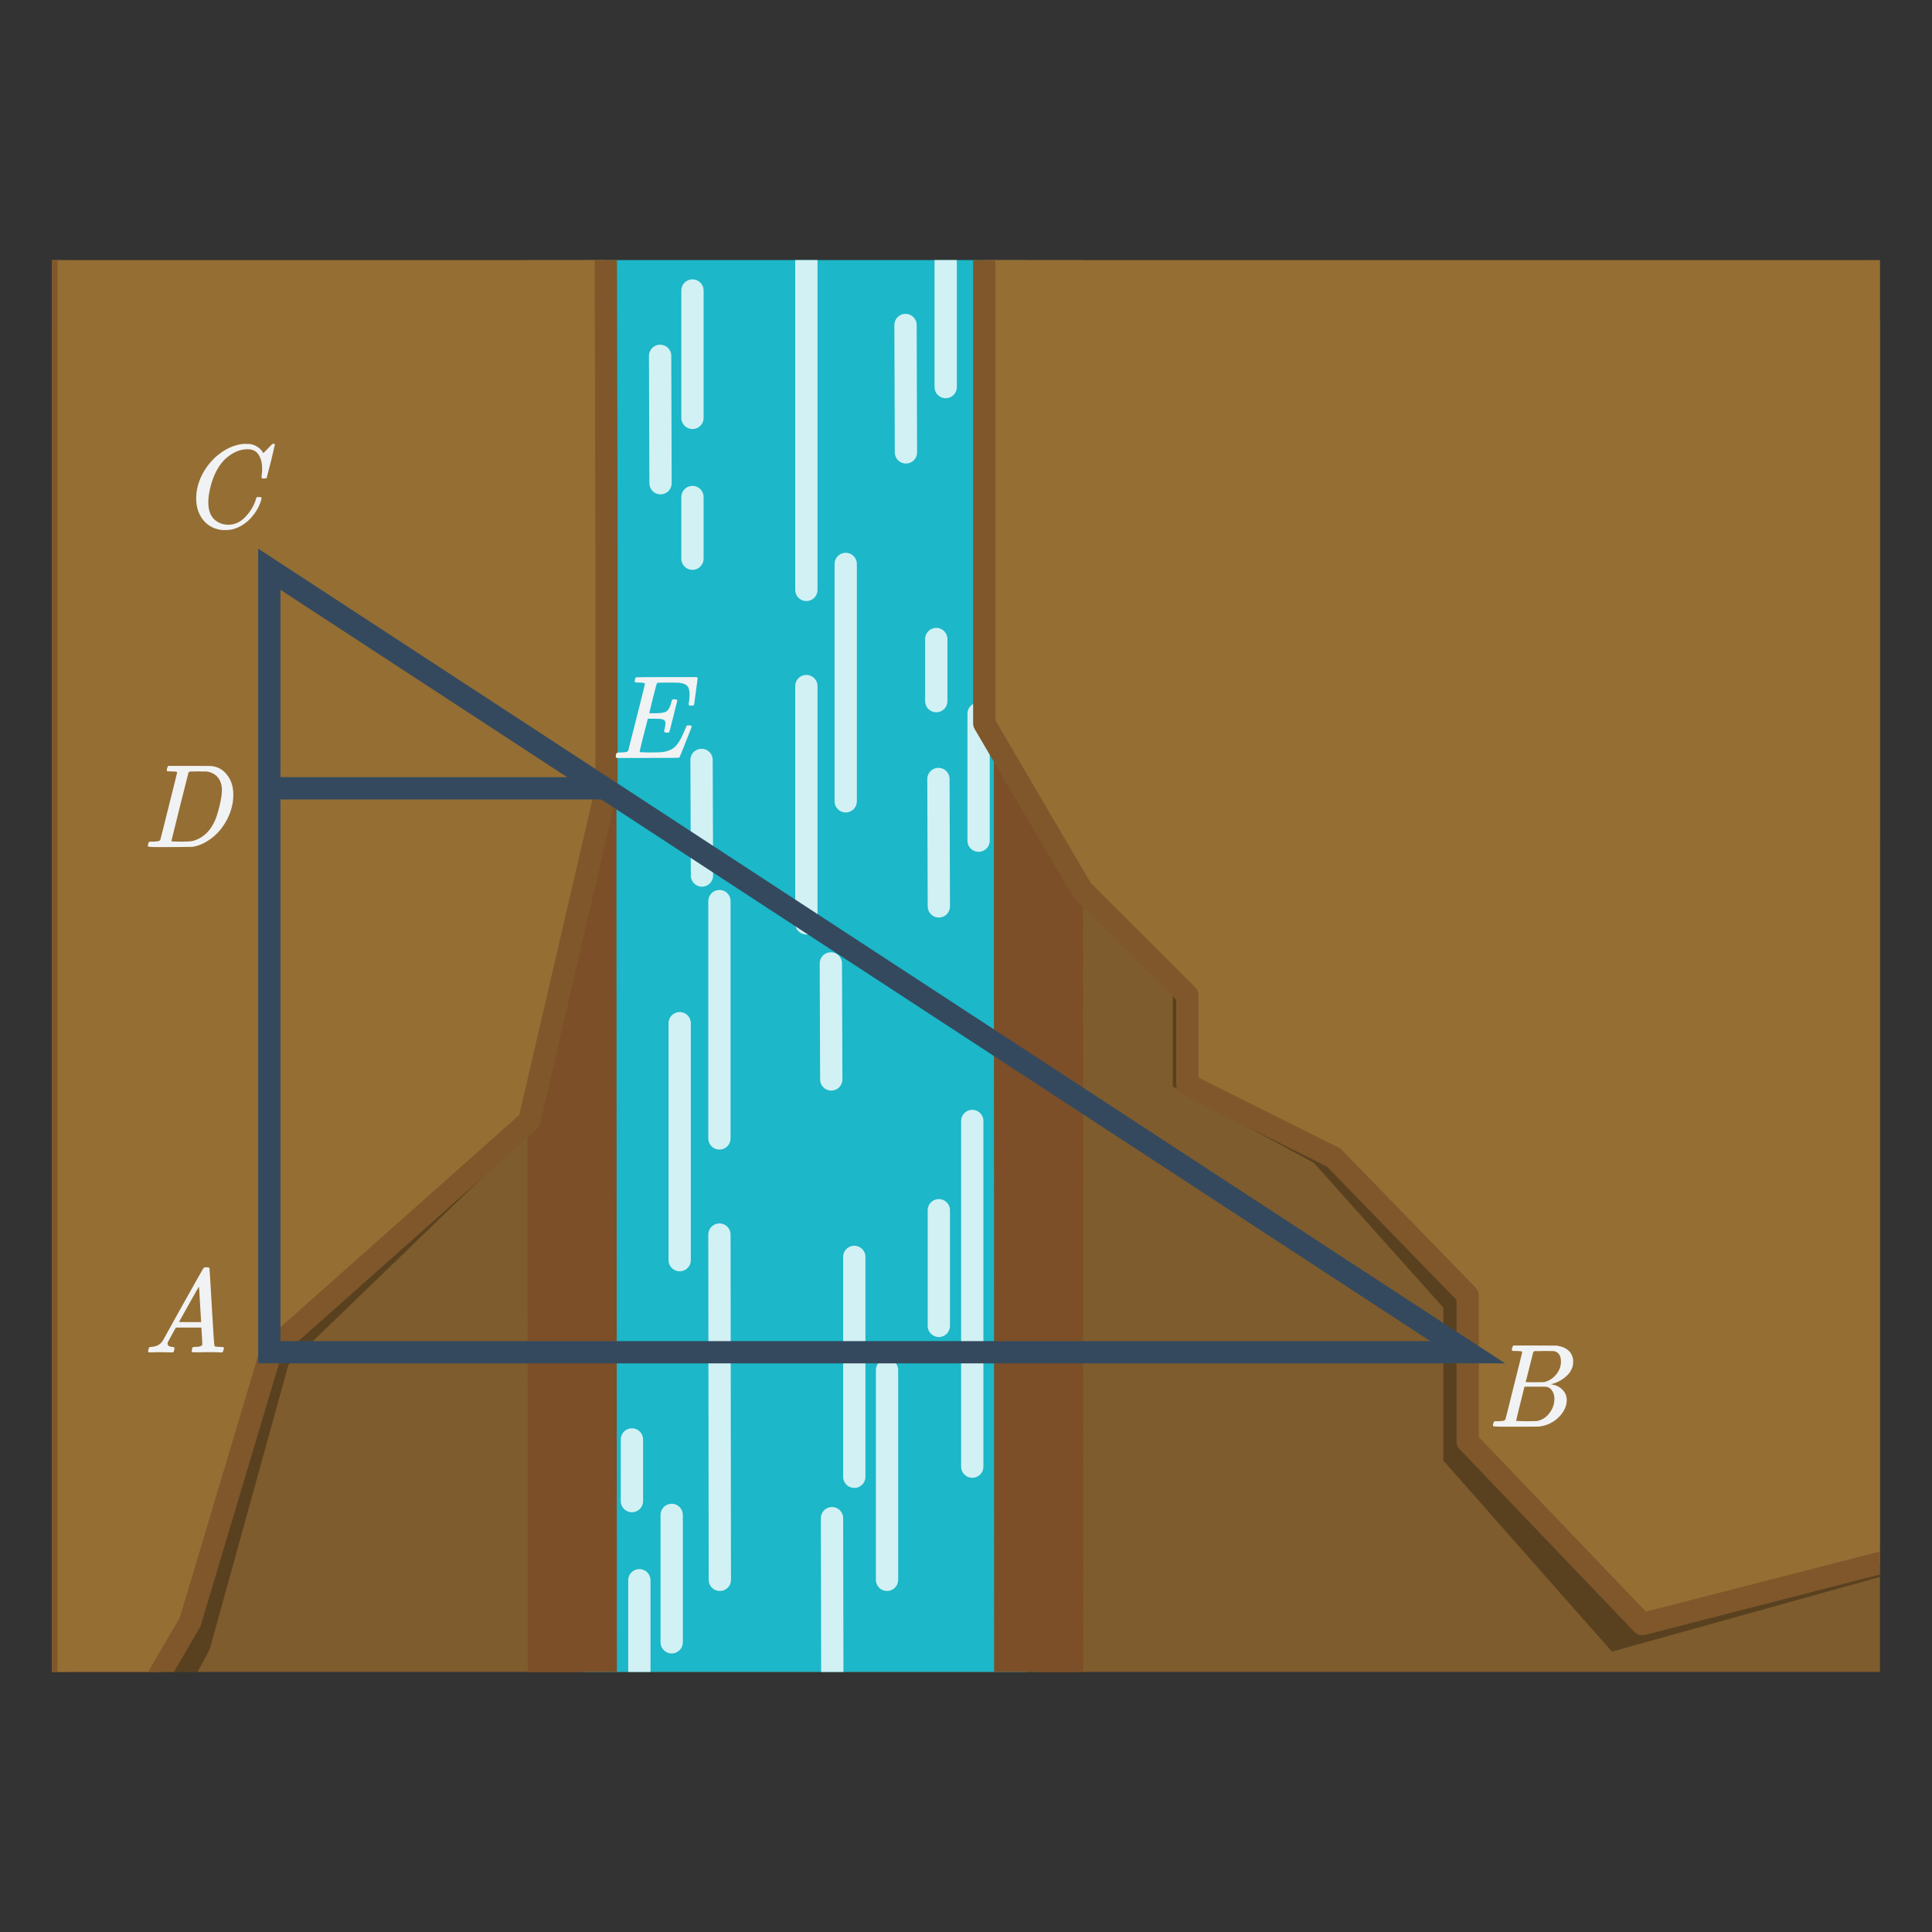
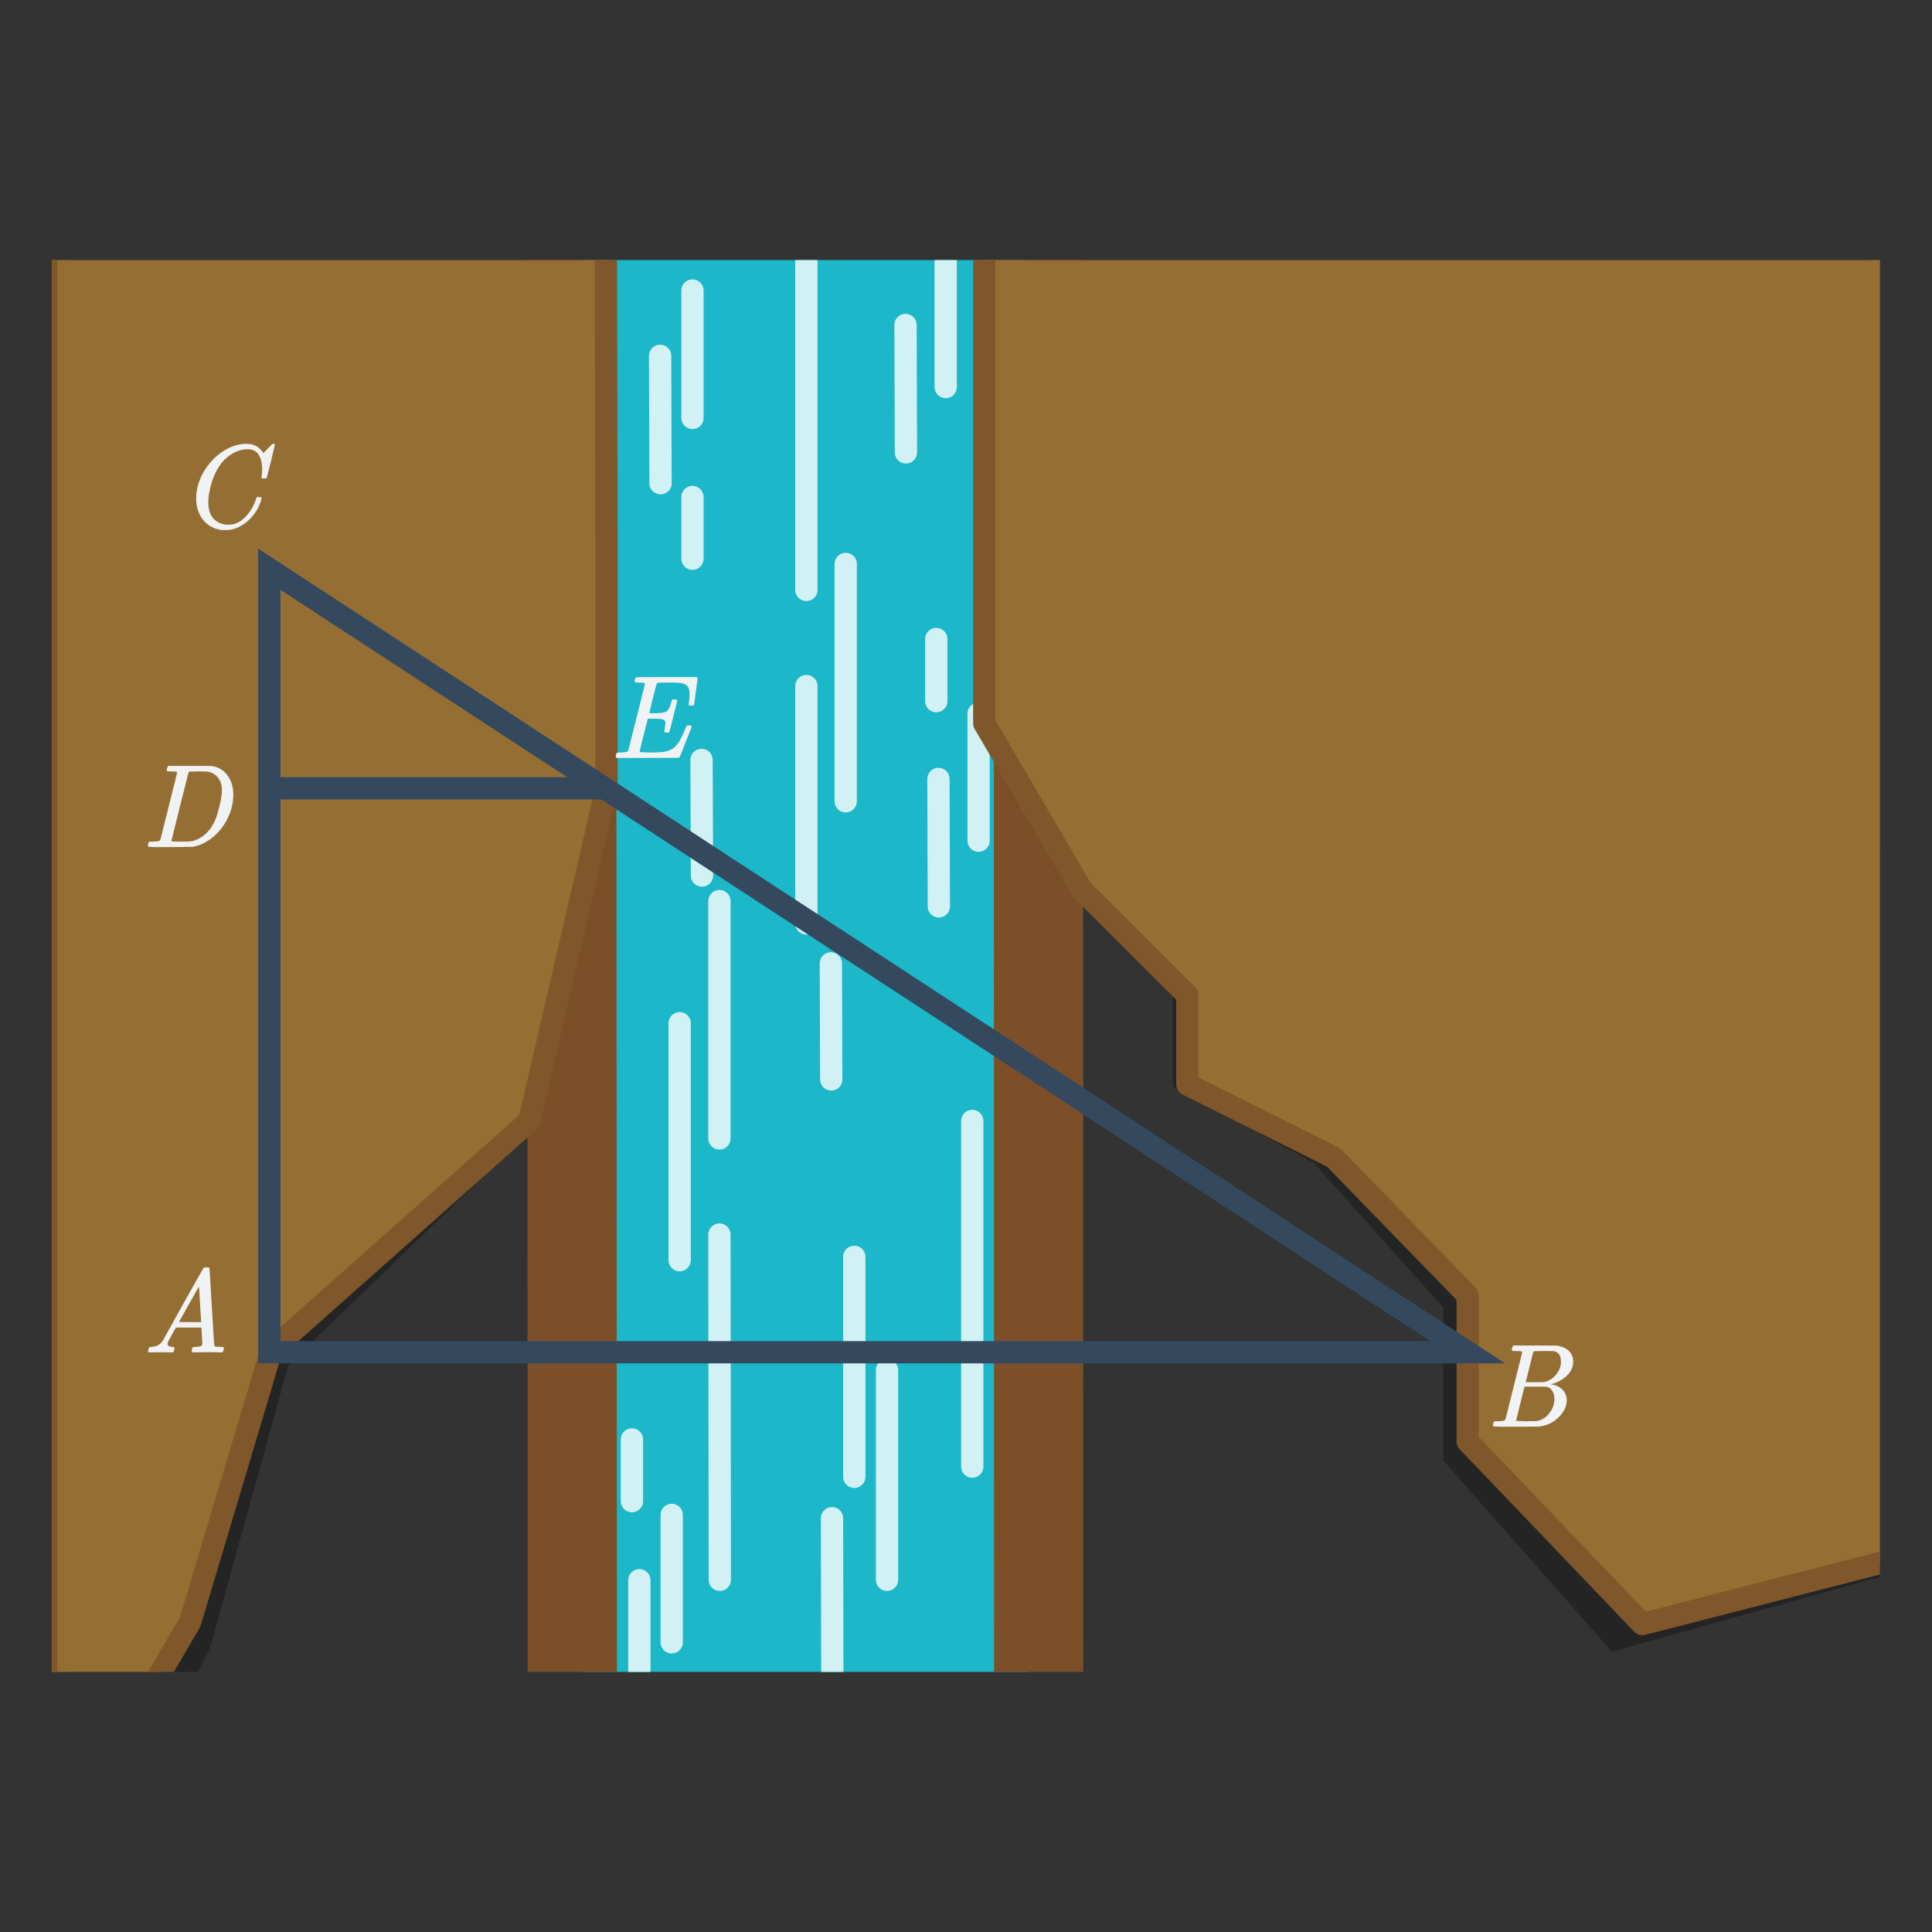
<svg xmlns="http://www.w3.org/2000/svg" width="260" height="260" viewBox="0 0 260 260" fill="none">
  <rect x="0" y="0" width="260" height="260" fill="#333333" stroke="none" />
  <g clip-path="url(#clip0)">
-     <path d="M268.252 43.137H4.048V249.898H268.252V43.137Z" fill="#7F5C2D" />
    <path d="M138.255 31.016H78.449V239.251H138.255V31.016Z" fill="#1CB7C8" />
    <path d="M77.028 239.251L76.919 30.578" stroke="#7C4F29" stroke-width="12" stroke-miterlimit="10" />
    <path d="M139.785 239.251L139.73 30.578" stroke="#7C4F29" stroke-width="12" stroke-miterlimit="10" />
    <path d="M86.042 229.804V212.66" stroke="#D2F1F4" stroke-width="3" stroke-linecap="round" stroke-linejoin="round" />
    <path d="M90.393 221.015V203.871" stroke="#D2F1F4" stroke-width="3" stroke-linecap="round" stroke-linejoin="round" />
    <path d="M85.042 202.014V193.715" stroke="#D2F1F4" stroke-width="3" stroke-linecap="round" stroke-linejoin="round" />
    <path d="M126.345 121.976L126.317 113.404L126.29 104.832" stroke="#D2F1F4" stroke-width="3" stroke-linecap="round" stroke-linejoin="round" />
    <path d="M131.695 113.132V96.043" stroke="#D2F1F4" stroke-width="3" stroke-linecap="round" stroke-linejoin="round" />
    <path d="M126 94.353V86" stroke="#D2F1F4" stroke-width="3" stroke-linecap="round" stroke-linejoin="round" />
    <path d="M112.021 231.171L111.967 204.309" stroke="#D2F1F4" stroke-width="3" stroke-linecap="round" stroke-linejoin="round" />
    <path d="M119.372 212.606V184.379" stroke="#D2F1F4" stroke-width="3" stroke-linecap="round" stroke-linejoin="round" />
    <path d="M114.967 198.74V169.148" stroke="#D2F1F4" stroke-width="3" stroke-linecap="round" stroke-linejoin="round" />
    <path d="M93.188 39.094V56.237" stroke="#D2F1F4" stroke-width="3" stroke-linecap="round" stroke-linejoin="round" />
    <path d="M88.836 47.887L88.891 65.03" stroke="#D2F1F4" stroke-width="3" stroke-linecap="round" stroke-linejoin="round" />
    <path d="M127.267 34.945V52.089" stroke="#D2F1F4" stroke-width="3" stroke-linecap="round" stroke-linejoin="round" />
    <path d="M121.861 43.734L121.916 60.878" stroke="#D2F1F4" stroke-width="3" stroke-linecap="round" stroke-linejoin="round" />
    <path d="M93.188 66.887V75.186" stroke="#D2F1F4" stroke-width="3" stroke-linecap="round" stroke-linejoin="round" />
    <path d="M91.467 169.584V137.699" stroke="#D2F1F4" stroke-width="3" stroke-linecap="round" stroke-linejoin="round" />
    <path d="M96.817 153.205V121.266" stroke="#D2F1F4" stroke-width="3" stroke-linecap="round" stroke-linejoin="round" />
    <path d="M96.872 212.607L96.817 166.145" stroke="#D2F1F4" stroke-width="3" stroke-linecap="round" stroke-linejoin="round" />
    <path d="M130.843 197.373V150.855" stroke="#D2F1F4" stroke-width="3" stroke-linecap="round" stroke-linejoin="round" />
    <path d="M94.467 117.826L94.412 102.266" stroke="#D2F1F4" stroke-width="3" stroke-linecap="round" stroke-linejoin="round" />
-     <path d="M126.344 178.428V162.867" stroke="#D2F1F4" stroke-width="3" stroke-linecap="round" stroke-linejoin="round" />
    <path d="M113.812 75.894V107.834" stroke="#D2F1F4" stroke-width="3" stroke-linecap="round" stroke-linejoin="round" />
    <path d="M108.517 92.328V124.268" stroke="#D2F1F4" stroke-width="3" stroke-linecap="round" stroke-linejoin="round" />
    <path d="M108.517 32.871V79.388" stroke="#D2F1F4" stroke-width="3" stroke-linecap="round" stroke-linejoin="round" />
    <path d="M111.812 129.652L111.867 145.267" stroke="#D2F1F4" stroke-width="3" stroke-linecap="round" stroke-linejoin="round" />
    <path opacity="0.3" d="M82.331 70.707V104.449L72.272 151.348L38.816 183.67L28.211 221.998L17.168 242.581L9.569 244.819V20.969H82.167L82.331 70.707Z" fill="black" />
    <path opacity="0.3" d="M255.132 211.624L216.921 222.27L194.234 196.555V175.972L176.795 156.48L157.826 146.216V133.604L144.05 118.753L131.367 95.276V70.707V20.969H250.923L255.132 211.624Z" fill="black" />
    <path d="M81.62 73.875V106.088L71.233 150.858L36.52 181.706L25.586 218.286L14.106 237.941L6.234 240.071V26.43H81.51L81.62 73.875Z" fill="#956E34" stroke="#7F572A" stroke-width="3" stroke-miterlimit="10" stroke-linejoin="round" />
    <path d="M256.28 209.496L221.02 218.559L197.513 193.99V174.335L179.473 155.772L159.793 145.944V133.933L145.58 119.737L132.46 97.352V73.875V26.43H256.28V209.496Z" fill="#956E34" stroke="#7F572A" stroke-width="3" stroke-miterlimit="10" stroke-linejoin="round" />
    <path d="M36.247 181.979H197.514L36.247 76.606V181.979Z" stroke="#34495E" stroke-width="3" stroke-miterlimit="10" />
    <path d="M81.62 106.086H36.247" stroke="#34495E" stroke-width="3" stroke-miterlimit="10" />
    <path d="M22.488 103.376C22.531 103.237 22.584 103.136 22.648 103.072H25.448C27.357 103.072 28.349 103.077 28.424 103.088C29.309 103.173 30.024 103.573 30.568 104.288C31.123 104.992 31.4 105.883 31.4 106.96C31.4 108.187 31.069 109.387 30.408 110.56C29.768 111.669 28.963 112.528 27.992 113.136C27.352 113.563 26.659 113.84 25.912 113.968C25.816 113.979 24.808 113.989 22.888 114H21.368C20.408 114 19.923 113.968 19.912 113.904C19.912 113.904 19.912 113.899 19.912 113.888C19.901 113.877 19.896 113.856 19.896 113.824C19.896 113.76 19.907 113.685 19.928 113.6C19.981 113.419 20.035 113.312 20.088 113.28L20.152 113.264C20.205 113.264 20.269 113.264 20.344 113.264C20.419 113.264 20.493 113.264 20.568 113.264C20.941 113.253 21.187 113.232 21.304 113.2C21.432 113.168 21.523 113.104 21.576 113.008C21.597 112.965 21.976 111.461 22.712 108.496C23.459 105.531 23.832 104.027 23.832 103.984C23.832 103.973 23.832 103.957 23.832 103.936L23.816 103.904C23.752 103.84 23.427 103.808 22.84 103.808H22.552C22.488 103.755 22.451 103.712 22.44 103.68C22.429 103.637 22.445 103.536 22.488 103.376ZM23.064 113.184C23.064 113.237 23.395 113.264 24.056 113.264H24.568C25.133 113.264 25.544 113.243 25.8 113.2C26.067 113.157 26.381 113.045 26.744 112.864C27.821 112.331 28.616 111.349 29.128 109.92C29.459 108.896 29.683 107.973 29.8 107.152C29.843 106.768 29.864 106.507 29.864 106.368C29.864 105.632 29.677 105.045 29.304 104.608C28.941 104.171 28.429 103.909 27.768 103.824C27.757 103.824 27.693 103.824 27.576 103.824C27.459 103.824 27.315 103.824 27.144 103.824C26.984 103.813 26.829 103.808 26.68 103.808C26.531 103.808 26.371 103.813 26.2 103.824C26.04 103.824 25.901 103.824 25.784 103.824C25.677 103.824 25.619 103.824 25.608 103.824C25.491 103.835 25.411 103.883 25.368 103.968C25.347 104.011 24.957 105.552 24.2 108.592C23.443 111.621 23.064 113.152 23.064 113.184Z" fill="#F1F2F3" />
    <path d="M22.424 181.984C22.083 181.973 21.789 181.968 21.544 181.968C21.299 181.968 21.027 181.973 20.728 181.984C20.44 181.995 20.243 182 20.136 182C19.997 182 19.928 181.947 19.928 181.84C19.928 181.808 19.944 181.723 19.976 181.584C20.019 181.445 20.045 181.371 20.056 181.36C20.077 181.296 20.179 181.264 20.36 181.264C21.032 181.221 21.528 180.971 21.848 180.512C21.912 180.405 21.949 180.347 21.96 180.336C21.96 180.315 22.856 178.699 24.648 175.488C26.451 172.277 27.363 170.667 27.384 170.656C27.405 170.624 27.443 170.597 27.496 170.576C27.528 170.555 27.635 170.544 27.816 170.544C27.997 170.544 28.12 170.576 28.184 170.64C28.205 170.661 28.312 172.4 28.504 175.856C28.707 179.376 28.829 181.147 28.872 181.168H28.888C28.973 181.232 29.261 181.264 29.752 181.264H30.024C30.099 181.339 30.136 181.392 30.136 181.424C30.136 181.509 30.109 181.621 30.056 181.76C30.003 181.888 29.96 181.968 29.928 182H29.72C29.389 181.979 28.787 181.968 27.912 181.968C27.699 181.968 27.384 181.973 26.968 181.984C26.552 181.984 26.248 181.984 26.056 181.984C25.885 181.984 25.8 181.941 25.8 181.856C25.8 181.824 25.811 181.744 25.832 181.616C25.843 181.584 25.853 181.547 25.864 181.504C25.875 181.451 25.88 181.419 25.88 181.408C25.891 181.387 25.901 181.365 25.912 181.344C25.933 181.312 25.955 181.296 25.976 181.296C25.997 181.285 26.024 181.28 26.056 181.28C26.099 181.269 26.147 181.264 26.2 181.264C26.883 181.264 27.224 181.141 27.224 180.896C27.224 180.843 27.208 180.485 27.176 179.824L27.096 178.656H23.672L23.16 179.568C22.797 180.219 22.616 180.555 22.616 180.576C22.573 180.651 22.552 180.731 22.552 180.816C22.552 181.093 22.776 181.243 23.224 181.264C23.352 181.264 23.432 181.296 23.464 181.36C23.485 181.392 23.48 181.493 23.448 181.664C23.416 181.813 23.384 181.909 23.352 181.952C23.32 181.984 23.251 182 23.144 182C23.005 182 22.765 181.995 22.424 181.984ZM27.064 177.84C27.053 177.808 27.005 177.024 26.92 175.488C26.845 173.952 26.797 173.173 26.776 173.152L26.456 173.68C26.243 174.043 25.901 174.651 25.432 175.504L24.088 177.904C24.088 177.915 24.584 177.92 25.576 177.92H27.064V177.84Z" fill="#F1F2F3" />
    <path d="M35.28 63.112C35.28 62.312 35.12 61.672 34.8 61.192C34.491 60.701 34 60.456 33.328 60.456C32.229 60.456 31.184 60.931 30.192 61.88C29.669 62.424 29.232 63.091 28.88 63.88C28.432 64.936 28.155 66.013 28.048 67.112C28.037 67.197 28.032 67.357 28.032 67.592C28.032 68.552 28.272 69.293 28.752 69.816C29.285 70.349 29.947 70.616 30.736 70.616C31.589 70.616 32.352 70.264 33.024 69.56C33.707 68.845 34.181 68.045 34.448 67.16C34.48 67.021 34.512 66.941 34.544 66.92C34.576 66.899 34.672 66.888 34.832 66.888C35.056 66.888 35.179 66.92 35.2 66.984C35.211 67.037 35.179 67.192 35.104 67.448C34.816 68.333 34.325 69.133 33.632 69.848C32.939 70.552 32.149 71.016 31.264 71.24C30.997 71.304 30.683 71.336 30.32 71.336C30.032 71.336 29.856 71.331 29.792 71.32C28.96 71.203 28.261 70.883 27.696 70.36C27.141 69.837 26.757 69.165 26.544 68.344C26.448 67.917 26.4 67.501 26.4 67.096C26.4 66.872 26.411 66.632 26.432 66.376C26.613 64.904 27.216 63.549 28.24 62.312C28.613 61.875 28.949 61.539 29.248 61.304C30.347 60.387 31.509 59.864 32.736 59.736H32.992C33.355 59.736 33.579 59.741 33.664 59.752C34.421 59.901 34.992 60.275 35.376 60.872C35.408 60.936 35.435 60.968 35.456 60.968C35.637 60.787 35.835 60.584 36.048 60.36C36.443 59.944 36.651 59.736 36.672 59.736C36.683 59.725 36.715 59.72 36.768 59.72C36.917 59.72 36.992 59.757 36.992 59.832C36.992 59.875 36.821 60.605 36.48 62.024C36.096 63.507 35.904 64.253 35.904 64.264C35.883 64.317 35.856 64.355 35.824 64.376C35.792 64.387 35.696 64.392 35.536 64.392H35.28C35.216 64.328 35.184 64.259 35.184 64.184C35.205 64.12 35.216 64.024 35.216 63.896C35.259 63.661 35.28 63.4 35.28 63.112Z" fill="#F1F2F3" />
    <path d="M203.504 181.376C203.547 181.237 203.6 181.136 203.664 181.072H206.576L209.488 181.088L209.68 181.12C210.8 181.323 211.467 181.883 211.68 182.8C211.701 182.885 211.712 183.035 211.712 183.248C211.712 183.547 211.68 183.781 211.616 183.952C211.456 184.475 211.12 184.944 210.608 185.36C210.096 185.776 209.525 186.069 208.896 186.24L208.72 186.288L208.896 186.32C209.451 186.416 209.915 186.656 210.288 187.04C210.661 187.424 210.848 187.899 210.848 188.464C210.848 188.688 210.816 188.912 210.752 189.136C210.56 189.776 210.181 190.352 209.616 190.864C209.061 191.365 208.427 191.701 207.712 191.872C207.467 191.936 207.237 191.973 207.024 191.984C206.811 191.984 205.835 191.989 204.096 192H202.464C201.451 192 200.939 191.968 200.928 191.904C200.928 191.904 200.928 191.899 200.928 191.888C200.917 191.877 200.912 191.856 200.912 191.824C200.912 191.76 200.923 191.685 200.944 191.6C200.997 191.419 201.051 191.312 201.104 191.28L201.184 191.264C201.227 191.264 201.285 191.264 201.36 191.264C201.435 191.264 201.509 191.264 201.584 191.264C201.957 191.253 202.203 191.232 202.32 191.2C202.448 191.168 202.539 191.104 202.592 191.008C202.613 190.965 202.992 189.461 203.728 186.496C204.475 183.531 204.848 182.027 204.848 181.984C204.848 181.973 204.843 181.957 204.832 181.936V181.904C204.768 181.84 204.443 181.808 203.856 181.808H203.568C203.504 181.755 203.467 181.712 203.456 181.68C203.445 181.637 203.461 181.536 203.504 181.376ZM210.064 183.216C210.064 182.427 209.749 181.963 209.12 181.824C209.056 181.813 208.629 181.808 207.84 181.808C207.648 181.808 207.451 181.813 207.248 181.824C207.056 181.824 206.896 181.824 206.768 181.824C206.651 181.824 206.587 181.824 206.576 181.824C206.459 181.835 206.379 181.883 206.336 181.968C206.315 182.011 206.144 182.688 205.824 184C205.504 185.301 205.333 185.963 205.312 185.984C205.312 186.005 205.717 186.016 206.528 186.016L207.76 186L207.92 185.968C208.443 185.829 208.896 185.552 209.28 185.136C209.675 184.72 209.925 184.24 210.032 183.696C210.053 183.6 210.064 183.44 210.064 183.216ZM208.064 186.624C208.021 186.613 207.52 186.608 206.56 186.608C205.632 186.608 205.163 186.613 205.152 186.624C205.152 186.645 205.056 187.035 204.864 187.792C204.683 188.549 204.496 189.301 204.304 190.048C204.123 190.795 204.032 191.173 204.032 191.184C204.032 191.227 204.485 191.253 205.392 191.264C206.107 191.264 206.539 191.259 206.688 191.248C206.837 191.237 206.997 191.205 207.168 191.152C207.733 190.971 208.208 190.608 208.592 190.064C208.987 189.52 209.184 188.912 209.184 188.24C209.184 187.803 209.077 187.435 208.864 187.136C208.661 186.837 208.395 186.667 208.064 186.624Z" fill="#F1F2F3" />
    <path d="M82.976 102C82.901 101.925 82.864 101.867 82.864 101.824C82.864 101.653 82.901 101.493 82.976 101.344C83.019 101.291 83.2 101.264 83.52 101.264C83.904 101.253 84.155 101.232 84.272 101.2C84.4 101.168 84.491 101.104 84.544 101.008L85.104 98.8C85.477 97.339 85.851 95.861 86.224 94.368C86.597 92.875 86.784 92.096 86.784 92.032C86.784 91.968 86.763 91.931 86.72 91.92C86.624 91.888 86.373 91.867 85.968 91.856C85.627 91.856 85.445 91.824 85.424 91.76C85.403 91.728 85.408 91.627 85.44 91.456C85.493 91.275 85.541 91.173 85.584 91.152C85.605 91.131 86.976 91.12 89.696 91.12H93.776C93.851 91.195 93.888 91.253 93.888 91.296C93.888 91.339 93.808 91.936 93.648 93.088C93.499 94.24 93.419 94.827 93.408 94.848C93.387 94.923 93.264 94.96 93.04 94.96H92.8C92.715 94.896 92.672 94.843 92.672 94.8C92.672 94.747 92.688 94.64 92.72 94.48C92.773 94.139 92.8 93.787 92.8 93.424C92.8 92.912 92.704 92.549 92.512 92.336C92.331 92.112 91.984 91.963 91.472 91.888C91.28 91.867 90.656 91.856 89.6 91.856C89.024 91.856 88.709 91.861 88.656 91.872C88.507 91.883 88.416 91.925 88.384 92C88.363 92.032 88.187 92.693 87.856 93.984C87.536 95.275 87.376 95.936 87.376 95.968C87.376 95.979 87.541 95.984 87.872 95.984H88.192C88.864 95.984 89.344 95.915 89.632 95.776C89.941 95.595 90.181 95.157 90.352 94.464C90.384 94.336 90.416 94.24 90.448 94.176C90.48 94.133 90.592 94.112 90.784 94.112C90.965 94.112 91.077 94.149 91.12 94.224C91.131 94.245 91.141 94.261 91.152 94.272L90.624 96.384C90.283 97.771 90.096 98.485 90.064 98.528C90.053 98.539 90.032 98.56 90 98.592H89.744C89.573 98.592 89.472 98.576 89.44 98.544C89.376 98.501 89.371 98.373 89.424 98.16C89.509 97.819 89.552 97.552 89.552 97.36C89.552 97.179 89.515 97.051 89.44 96.976C89.376 96.891 89.259 96.827 89.088 96.784C88.917 96.741 88.517 96.72 87.888 96.72H87.184C86.448 99.557 86.08 101.045 86.08 101.184C86.08 101.227 86.485 101.253 87.296 101.264C88.256 101.264 88.901 101.243 89.232 101.2C90.085 101.072 90.715 100.736 91.12 100.192C91.44 99.808 91.808 99.104 92.224 98.08C92.331 97.813 92.4 97.669 92.432 97.648C92.475 97.627 92.571 97.616 92.72 97.616C92.859 97.616 92.949 97.627 92.992 97.648C93.056 97.712 93.088 97.765 93.088 97.808C92.032 100.517 91.472 101.904 91.408 101.968C91.376 101.989 89.963 102 87.168 102H82.976Z" fill="#F1F2F3" />
  </g>
  <defs>
    <clipPath id="clip0">
      <rect x="7" y="35" width="246" height="190" fill="white" />
    </clipPath>
  </defs>
</svg>